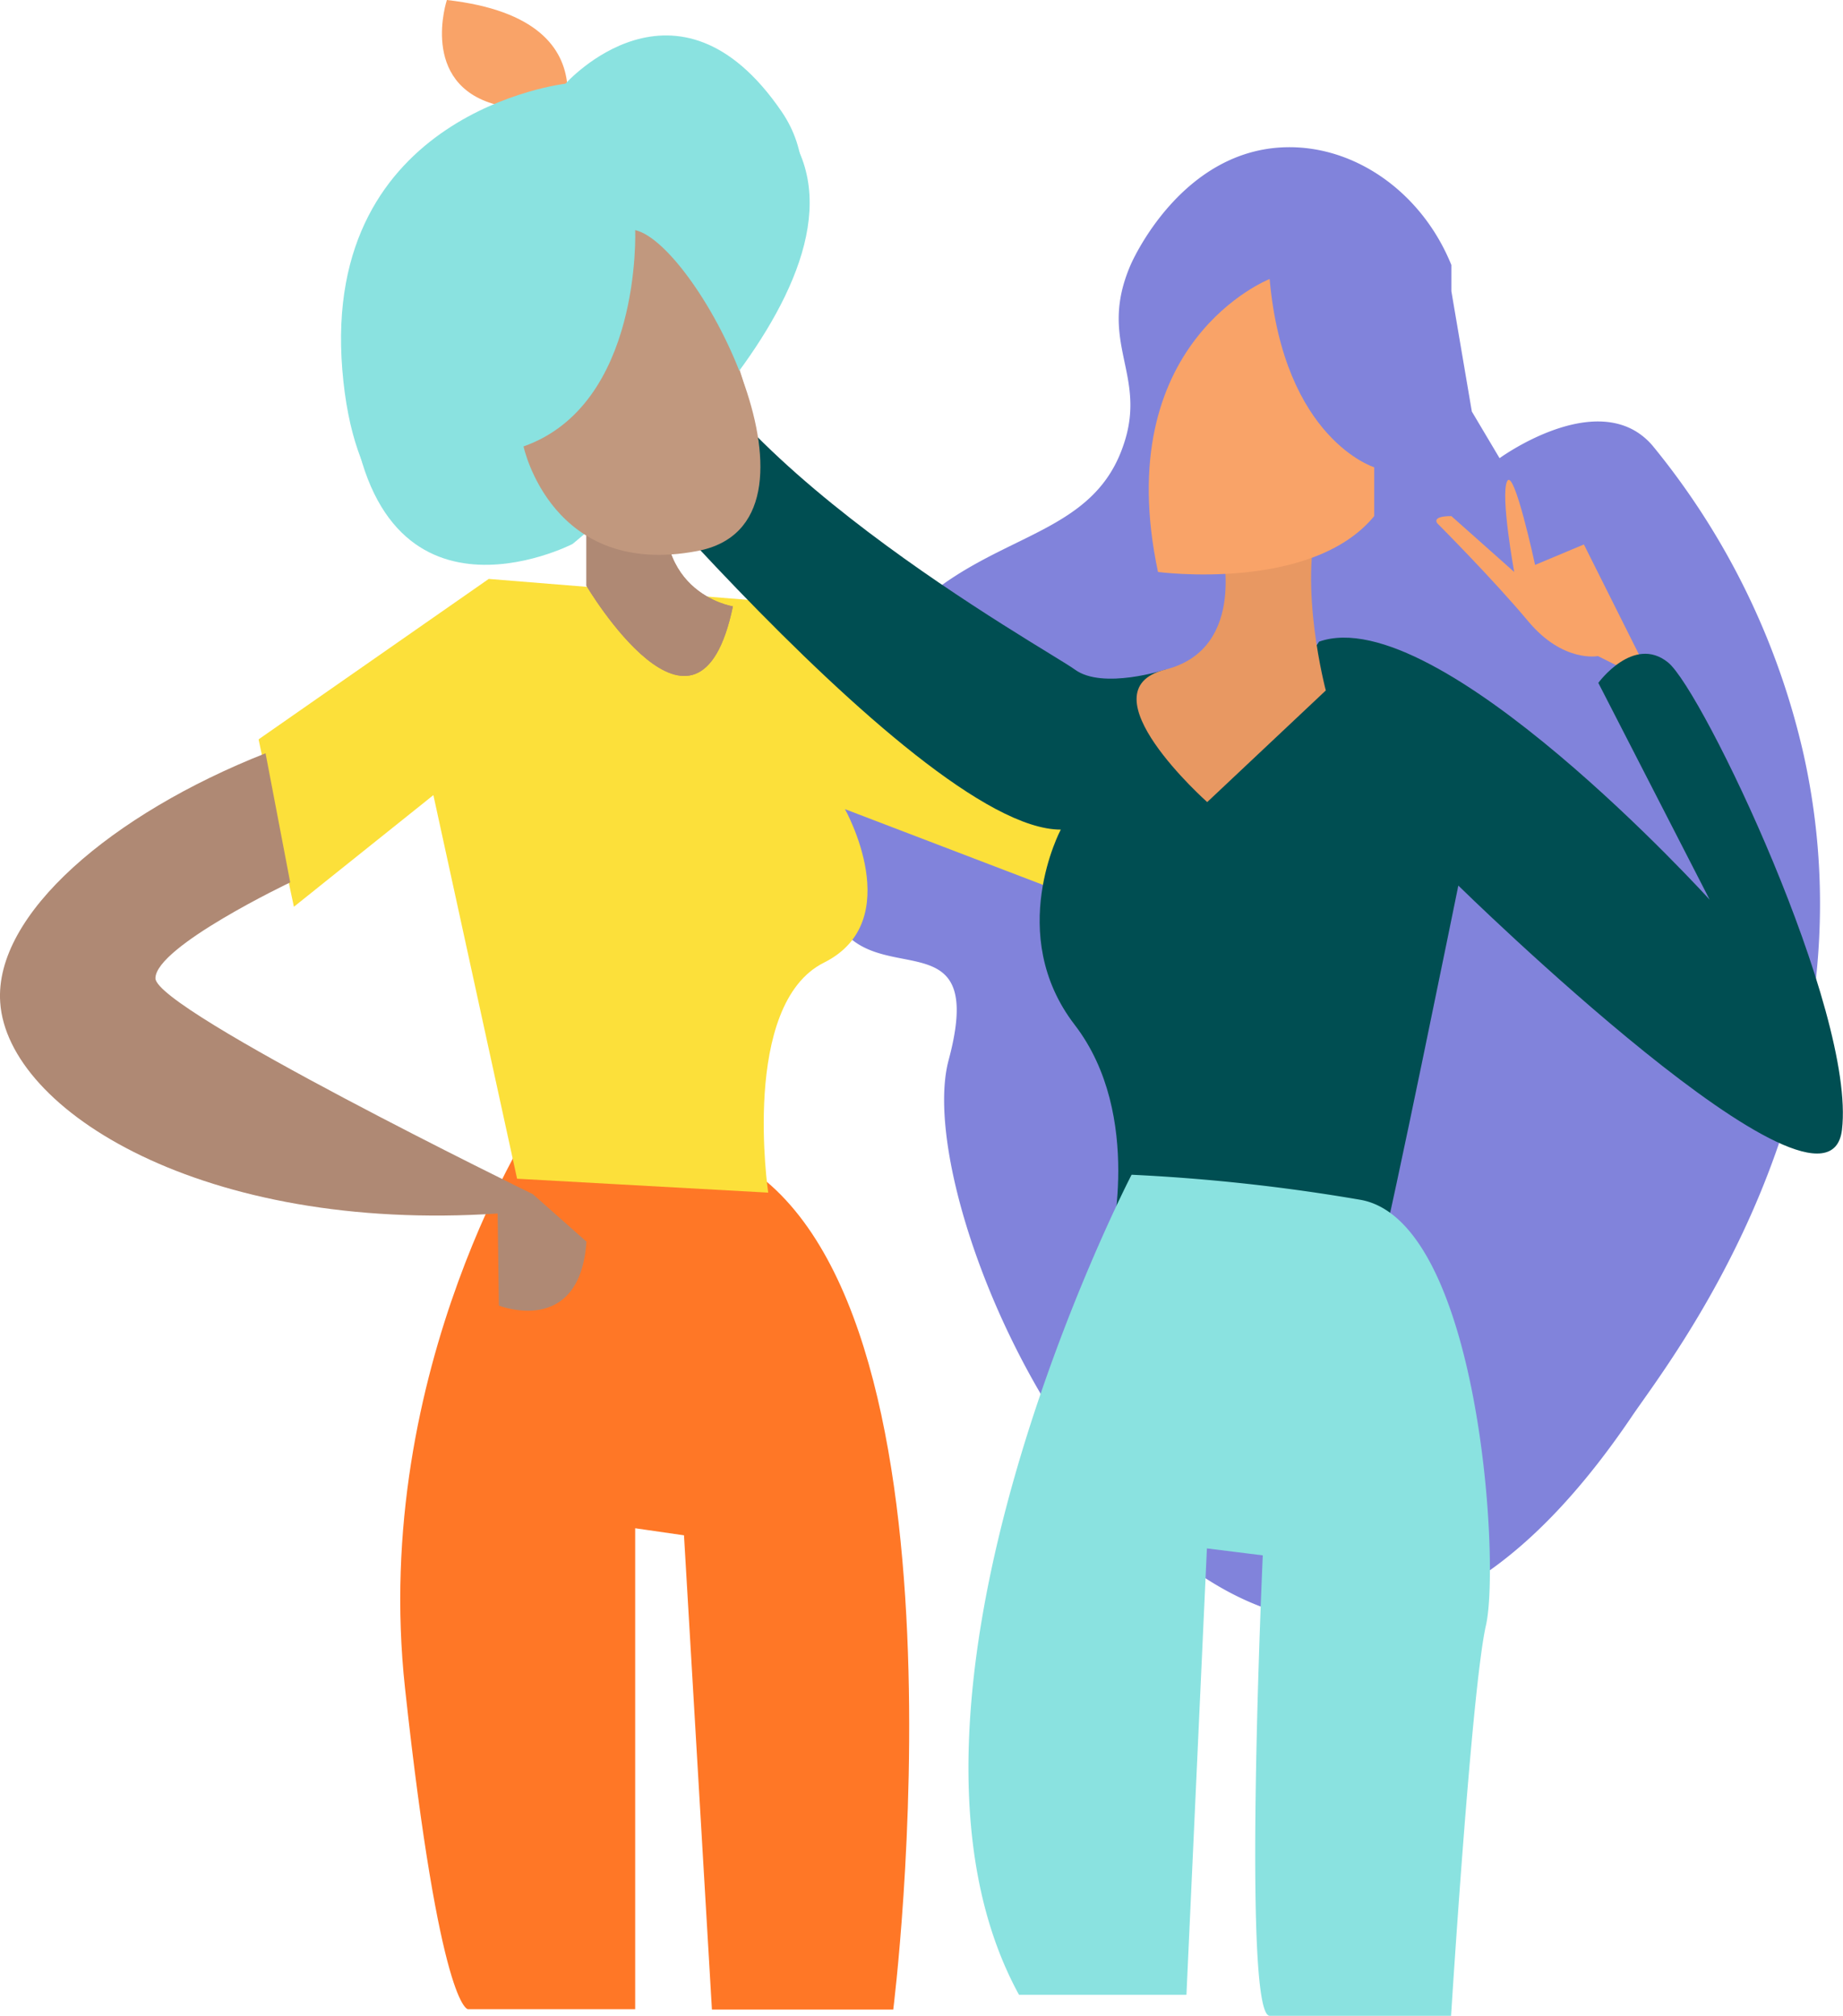
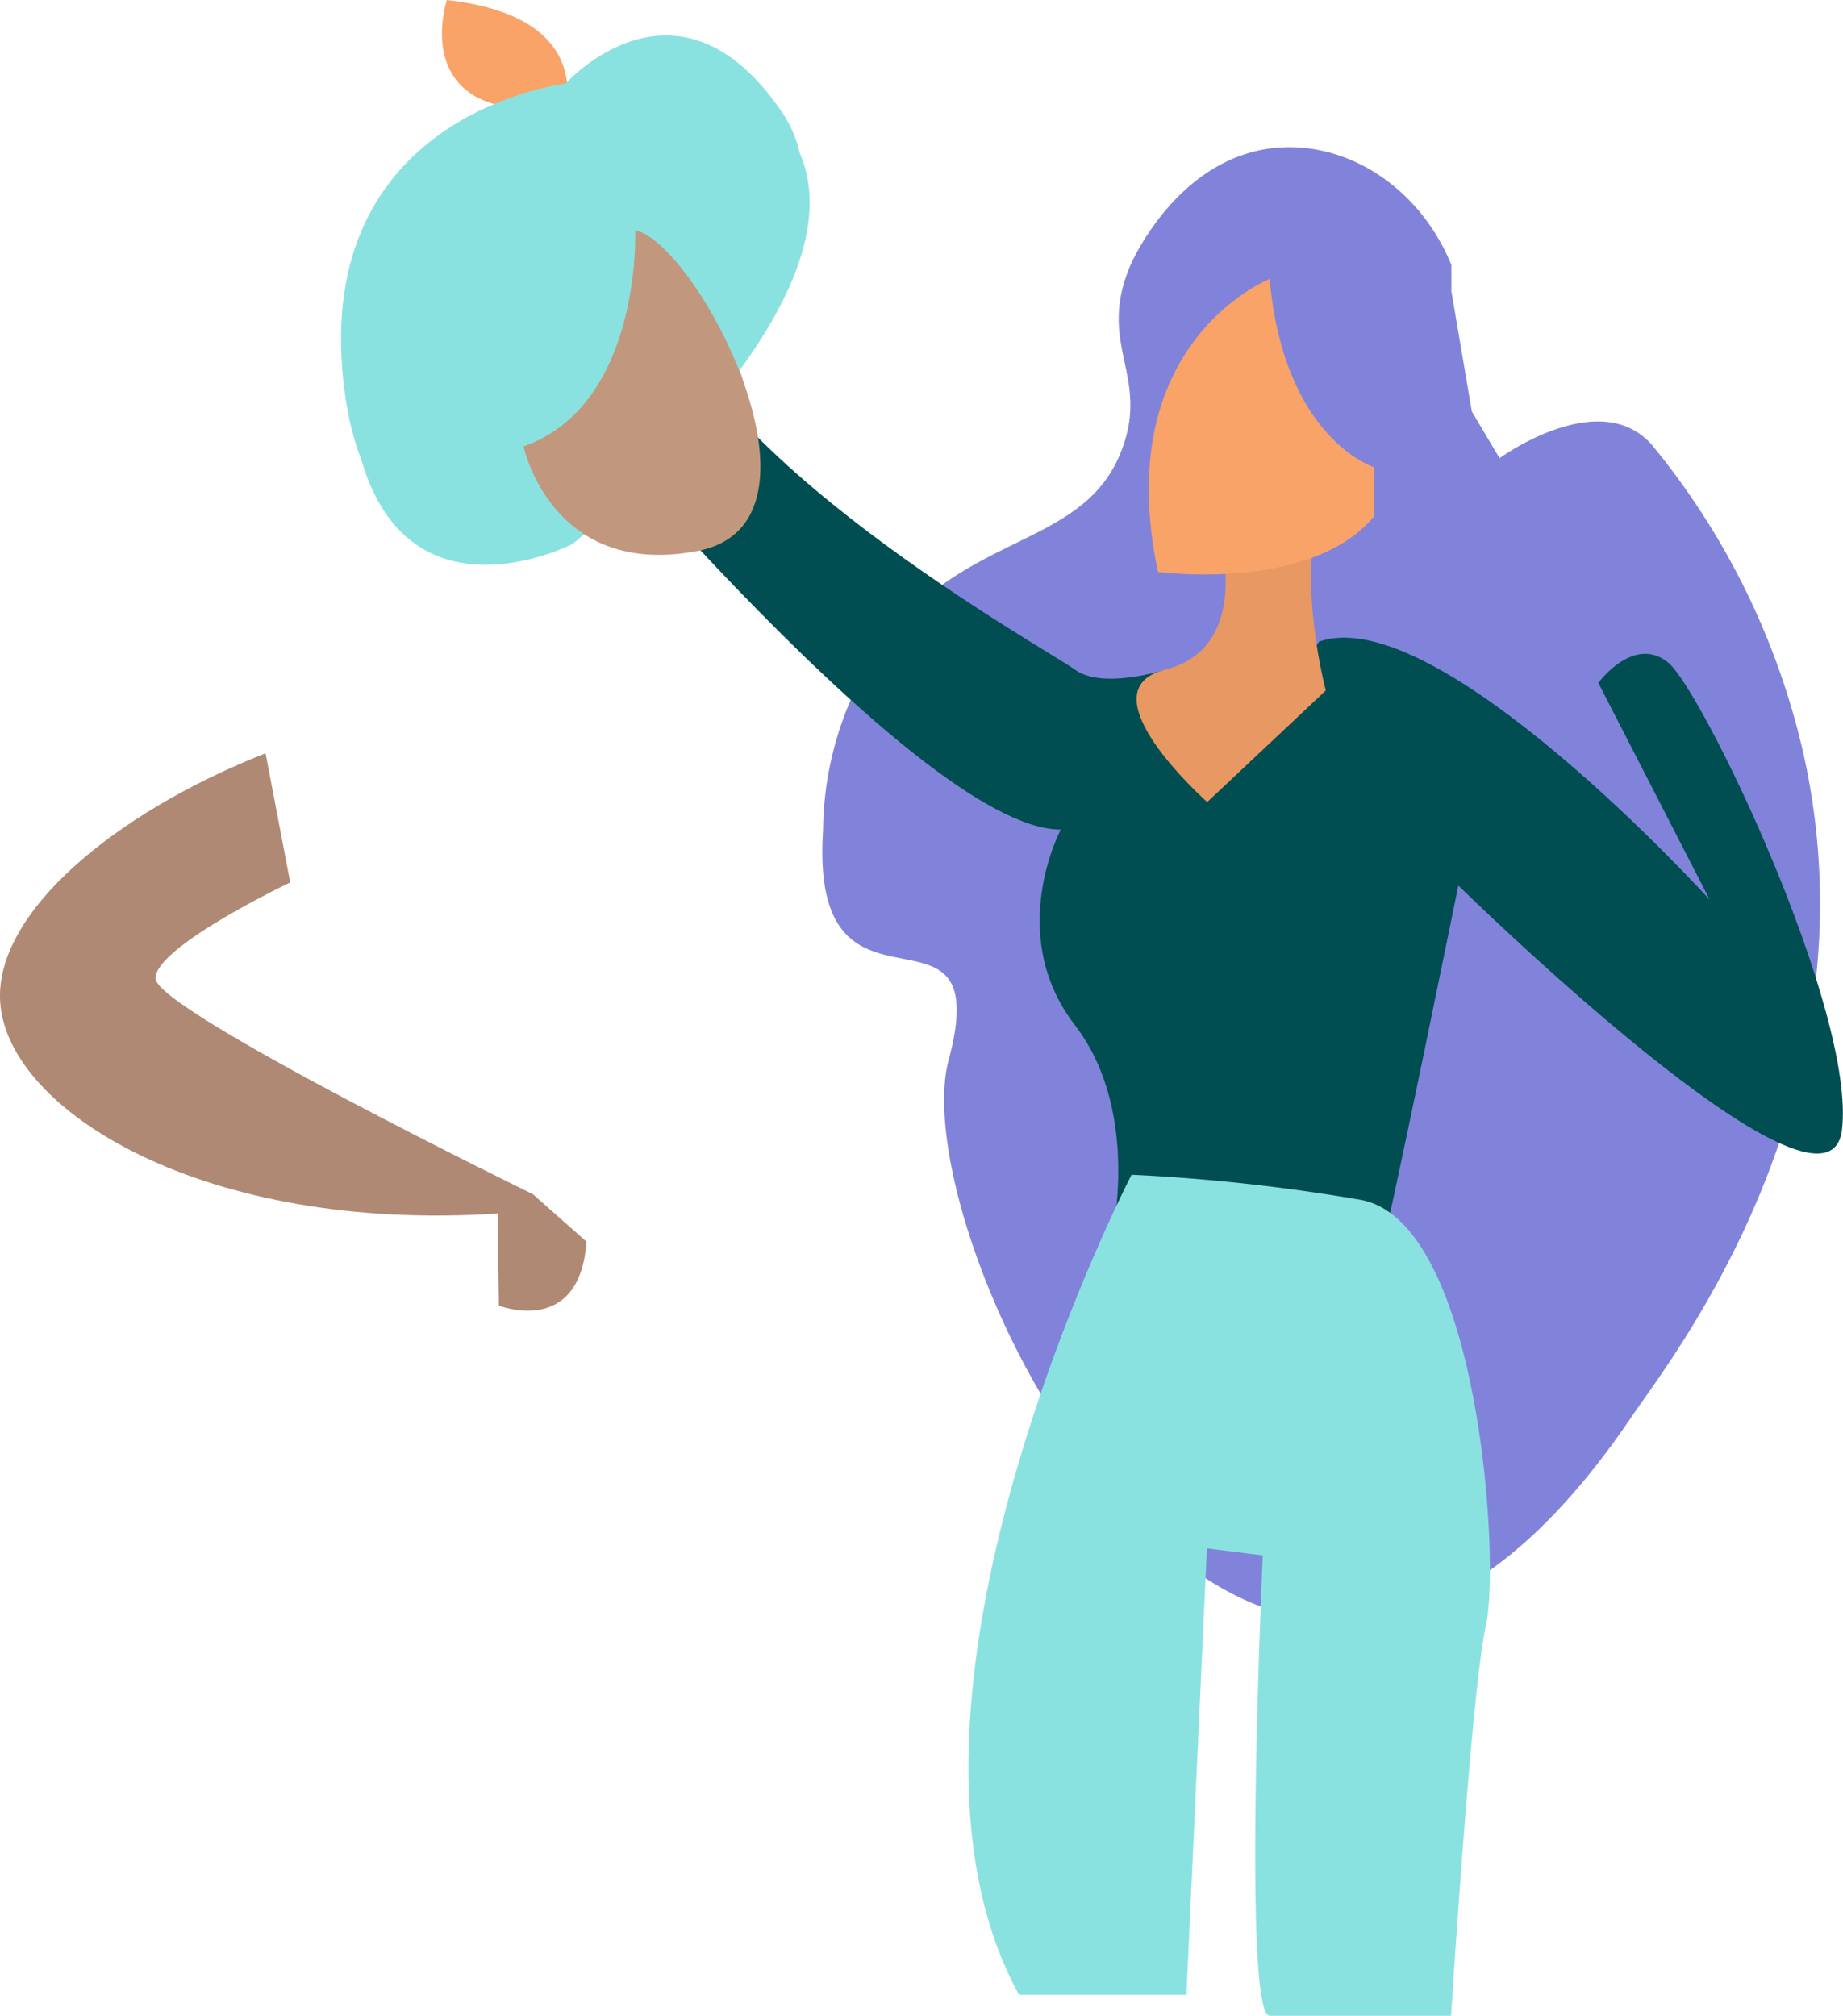
<svg xmlns="http://www.w3.org/2000/svg" id="Layer_4" data-name="Layer 4" viewBox="0 0 180.1 197">
  <defs>
    <style>.cls-1{fill:#8183db;}.cls-2{fill:#f9a368;}.cls-3{fill:#ff7726;}.cls-4{fill:#8ae2e0;}.cls-5{fill:#fce03a;}.cls-6{fill:#af8974;}.cls-7{fill:#c1987e;}.cls-8{fill:#004e52;}.cls-9{fill:#e89862;}</style>
  </defs>
  <title>friends</title>
  <g id="Layer_6" data-name="Layer 6">
    <path class="cls-1" d="M560.41,368.9c.25-.58,5.06-11.28,15.2-11.51,6.8-.15,13.29,4.45,16.15,11.51v2.56l2,11.76,2.71,4.56c.48-.35,8.13-5.72,13.29-2.64a6.73,6.73,0,0,1,1.72,1.49,73,73,0,0,1,14.72,30.19c7.34,33.32-13,59-16.77,64.56-36.8,54.53-71.57-17-66.8-34.77s-13.63-1.36-12.27-22.49a32.88,32.88,0,0,1,4.26-15.85c8.16-13.82,21.33-10.94,25.05-21.64C562.17,379.59,557.11,376.55,560.41,368.9Z" transform="translate(-449.93 -343)" />
    <path class="cls-2" d="M493.6,343s-2.72,8.18,4.77,10.22,5.46,4.78,5.46,4.78S511.33,345,493.6,343Z" transform="translate(-449.93 -343)" />
-     <path class="cls-2" d="M591.76,393.44l6.14,5.46s-1.37-7.5-.69-8.87,2.73,8.18,2.73,8.18l4.77-2,6.82,13.63-5.45-2.72s-3.41.68-6.82-3.41-8.86-9.55-8.86-9.55S589.72,393.44,591.76,393.44Z" transform="translate(-449.93 -343)" />
-     <path class="cls-3" d="M502.46,452.07S486.1,476.61,489.51,508s6.14,31.36,6.14,31.36H512v-47l4.77.69,2.73,46.35h17.72s8.86-70.21-15.68-83.16S502.46,452.07,502.46,452.07Z" transform="translate(-449.93 -343)" />
    <path class="cls-4" d="M505.19,351.18s-23.86,2.73-21.81,27.95,21.81,15,21.81,15,31.36-25.22,21.13-40.21S505.19,351.18,505.19,351.18Z" transform="translate(-449.93 -343)" />
-     <path class="cls-5" d="M475.2,415.26l22.49-15.68L540,403l25.22,22.49-9.55,5.45-23.17-8.86s6.13,10.91-2.05,15S525,459.56,525,459.56l-24.54-1.36-8.18-37.49-13.63,10.91Q476.9,423.43,475.2,415.26Z" transform="translate(-449.93 -343)" />
-     <path class="cls-6" d="M507.24,386.63v13.63s10.9,18.4,14.31,2c0,0-8.86-1.36-6.13-12.95S507.24,386.63,507.24,386.63Z" transform="translate(-449.93 -343)" />
    <path class="cls-7" d="M511.33,363.45s.68,17-10.91,21.13c0,0,2.73,12.95,17,10.23S517.46,364.81,511.33,363.45Z" transform="translate(-449.93 -343)" />
    <path class="cls-8" d="M501.1,377.08s38.17,47,52.49,47c0,0-5.45,10.22,1.36,19.08S558.36,465,558.36,465s25.9,2,26.59,0,7.49-35.45,7.49-35.45,36.13,35.45,37.49,23.86-13.63-42.95-17-45.67-6.81,2-6.81,2L617,430.93s-26.58-29.31-38.17-25.22c0,0-11.59,18.41-15,2.73,0,0-6.13,2-8.86,0s-37.49-21.13-40.9-38.17S501.1,377.08,501.1,377.08Z" transform="translate(-449.93 -343)" />
    <path class="cls-4" d="M560.51,457.81s-26.69,51.52-11,80.15h16.36l2-43.63,5.46.68s-2.05,45,.68,45h17.72s2-32,3.41-38.17-.68-39.54-12.27-41.58A183.28,183.28,0,0,0,560.51,457.81Z" transform="translate(-449.93 -343)" />
    <path class="cls-9" d="M569.27,396.17s2.72,10.22-5.46,12.27,4.09,12.95,4.09,12.95l11.59-10.91s-2.72-10.22-.68-17S569.27,396.17,569.27,396.17Z" transform="translate(-449.93 -343)" />
    <path class="cls-6" d="M475.88,416.62c-15,5.92-26.52,15.73-25.93,24.34.71,10.6,19.95,22.54,48.61,20.64l.12,9s7.9,3.13,8.56-6.25L502,459.71s-36.88-18-36.88-21.1,13.17-9.37,13.17-9.37Z" transform="translate(-449.93 -343)" />
    <path class="cls-2" d="M574,370.27s-15.68,6.13-10.91,28.63c0,0,15,2,21.13-5.46v-4.77S575.4,385.94,574,370.27Z" transform="translate(-449.93 -343)" />
  </g>
  <g id="Layer_5" data-name="Layer 5">
    <path class="cls-4" d="M505.87,353.22S482,356,484.06,381.17s21.81,15,21.81,15S537.23,371,527,356,505.87,353.22,505.87,353.22Z" transform="translate(-449.93 -343)" />
-     <path class="cls-6" d="M507.24,386.63v13.63s10.9,18.4,14.31,2c0,0-8.86-1.36-6.13-12.95S507.24,386.63,507.24,386.63Z" transform="translate(-449.93 -343)" />
    <path class="cls-7" d="M512,365.49s.68,17.05-10.91,21.14c0,0,2.73,12.95,17,10.22S518.14,366.86,512,365.49Z" transform="translate(-449.93 -343)" />
  </g>
</svg>